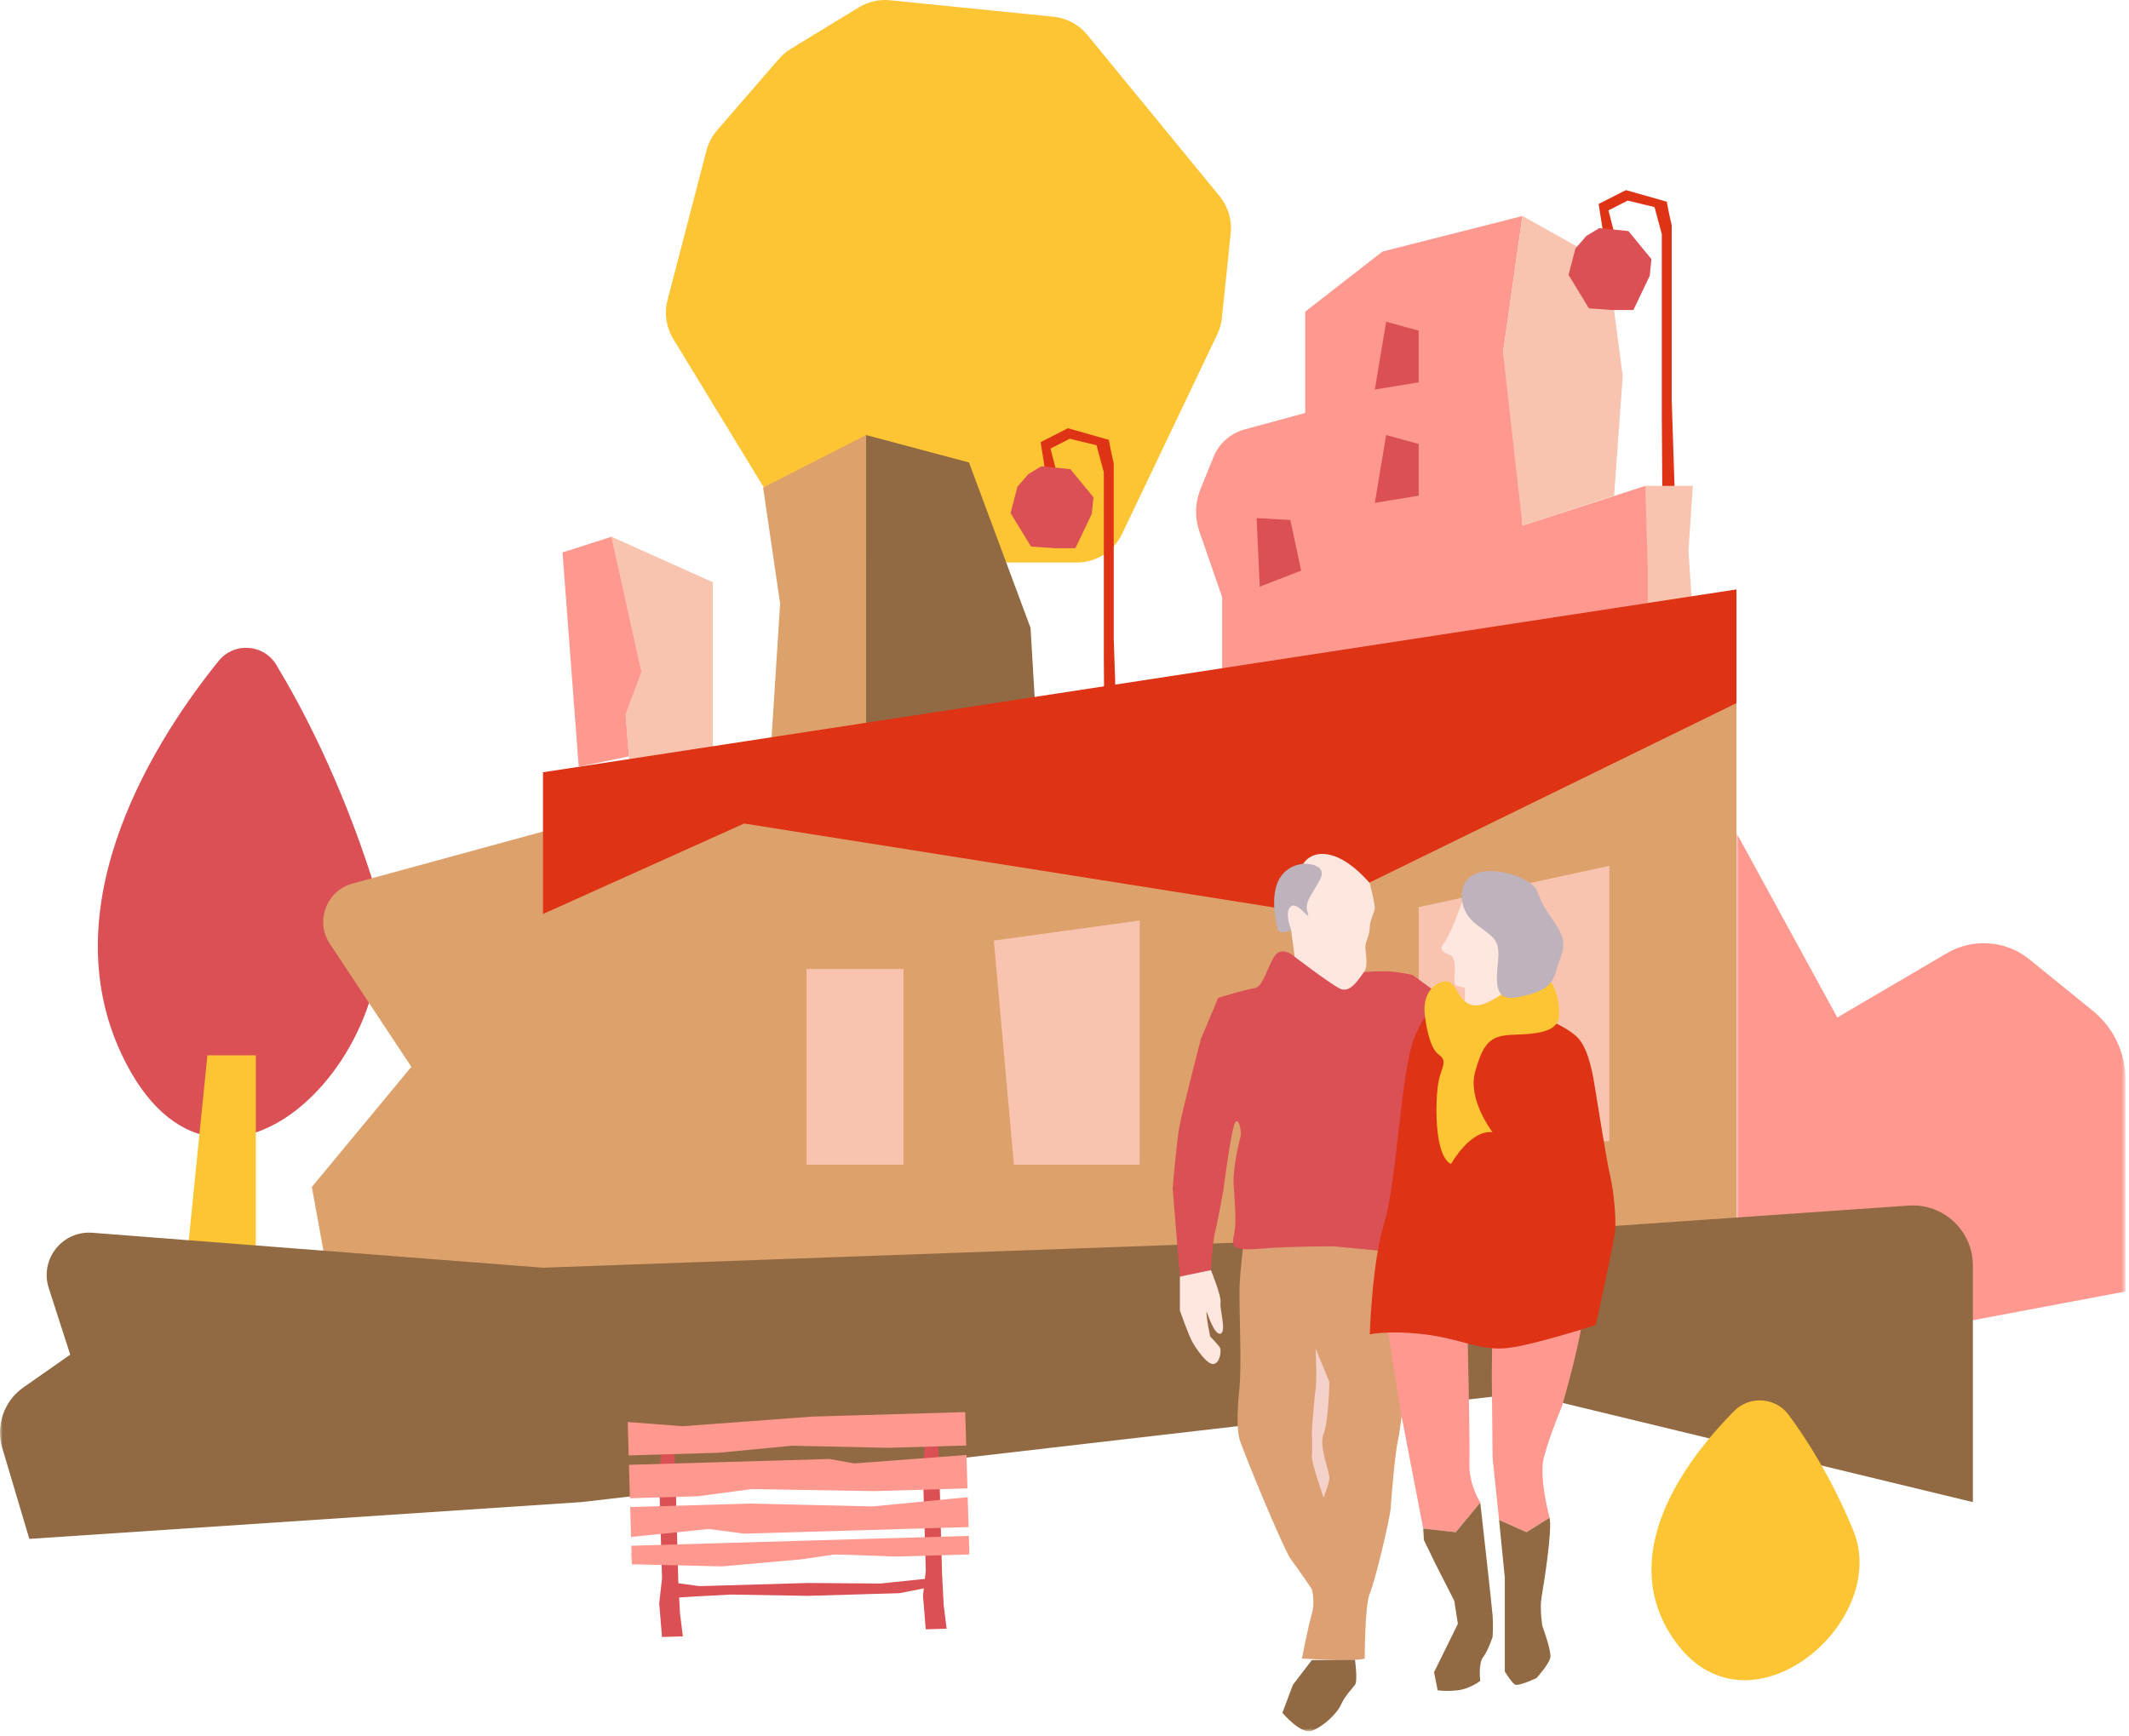
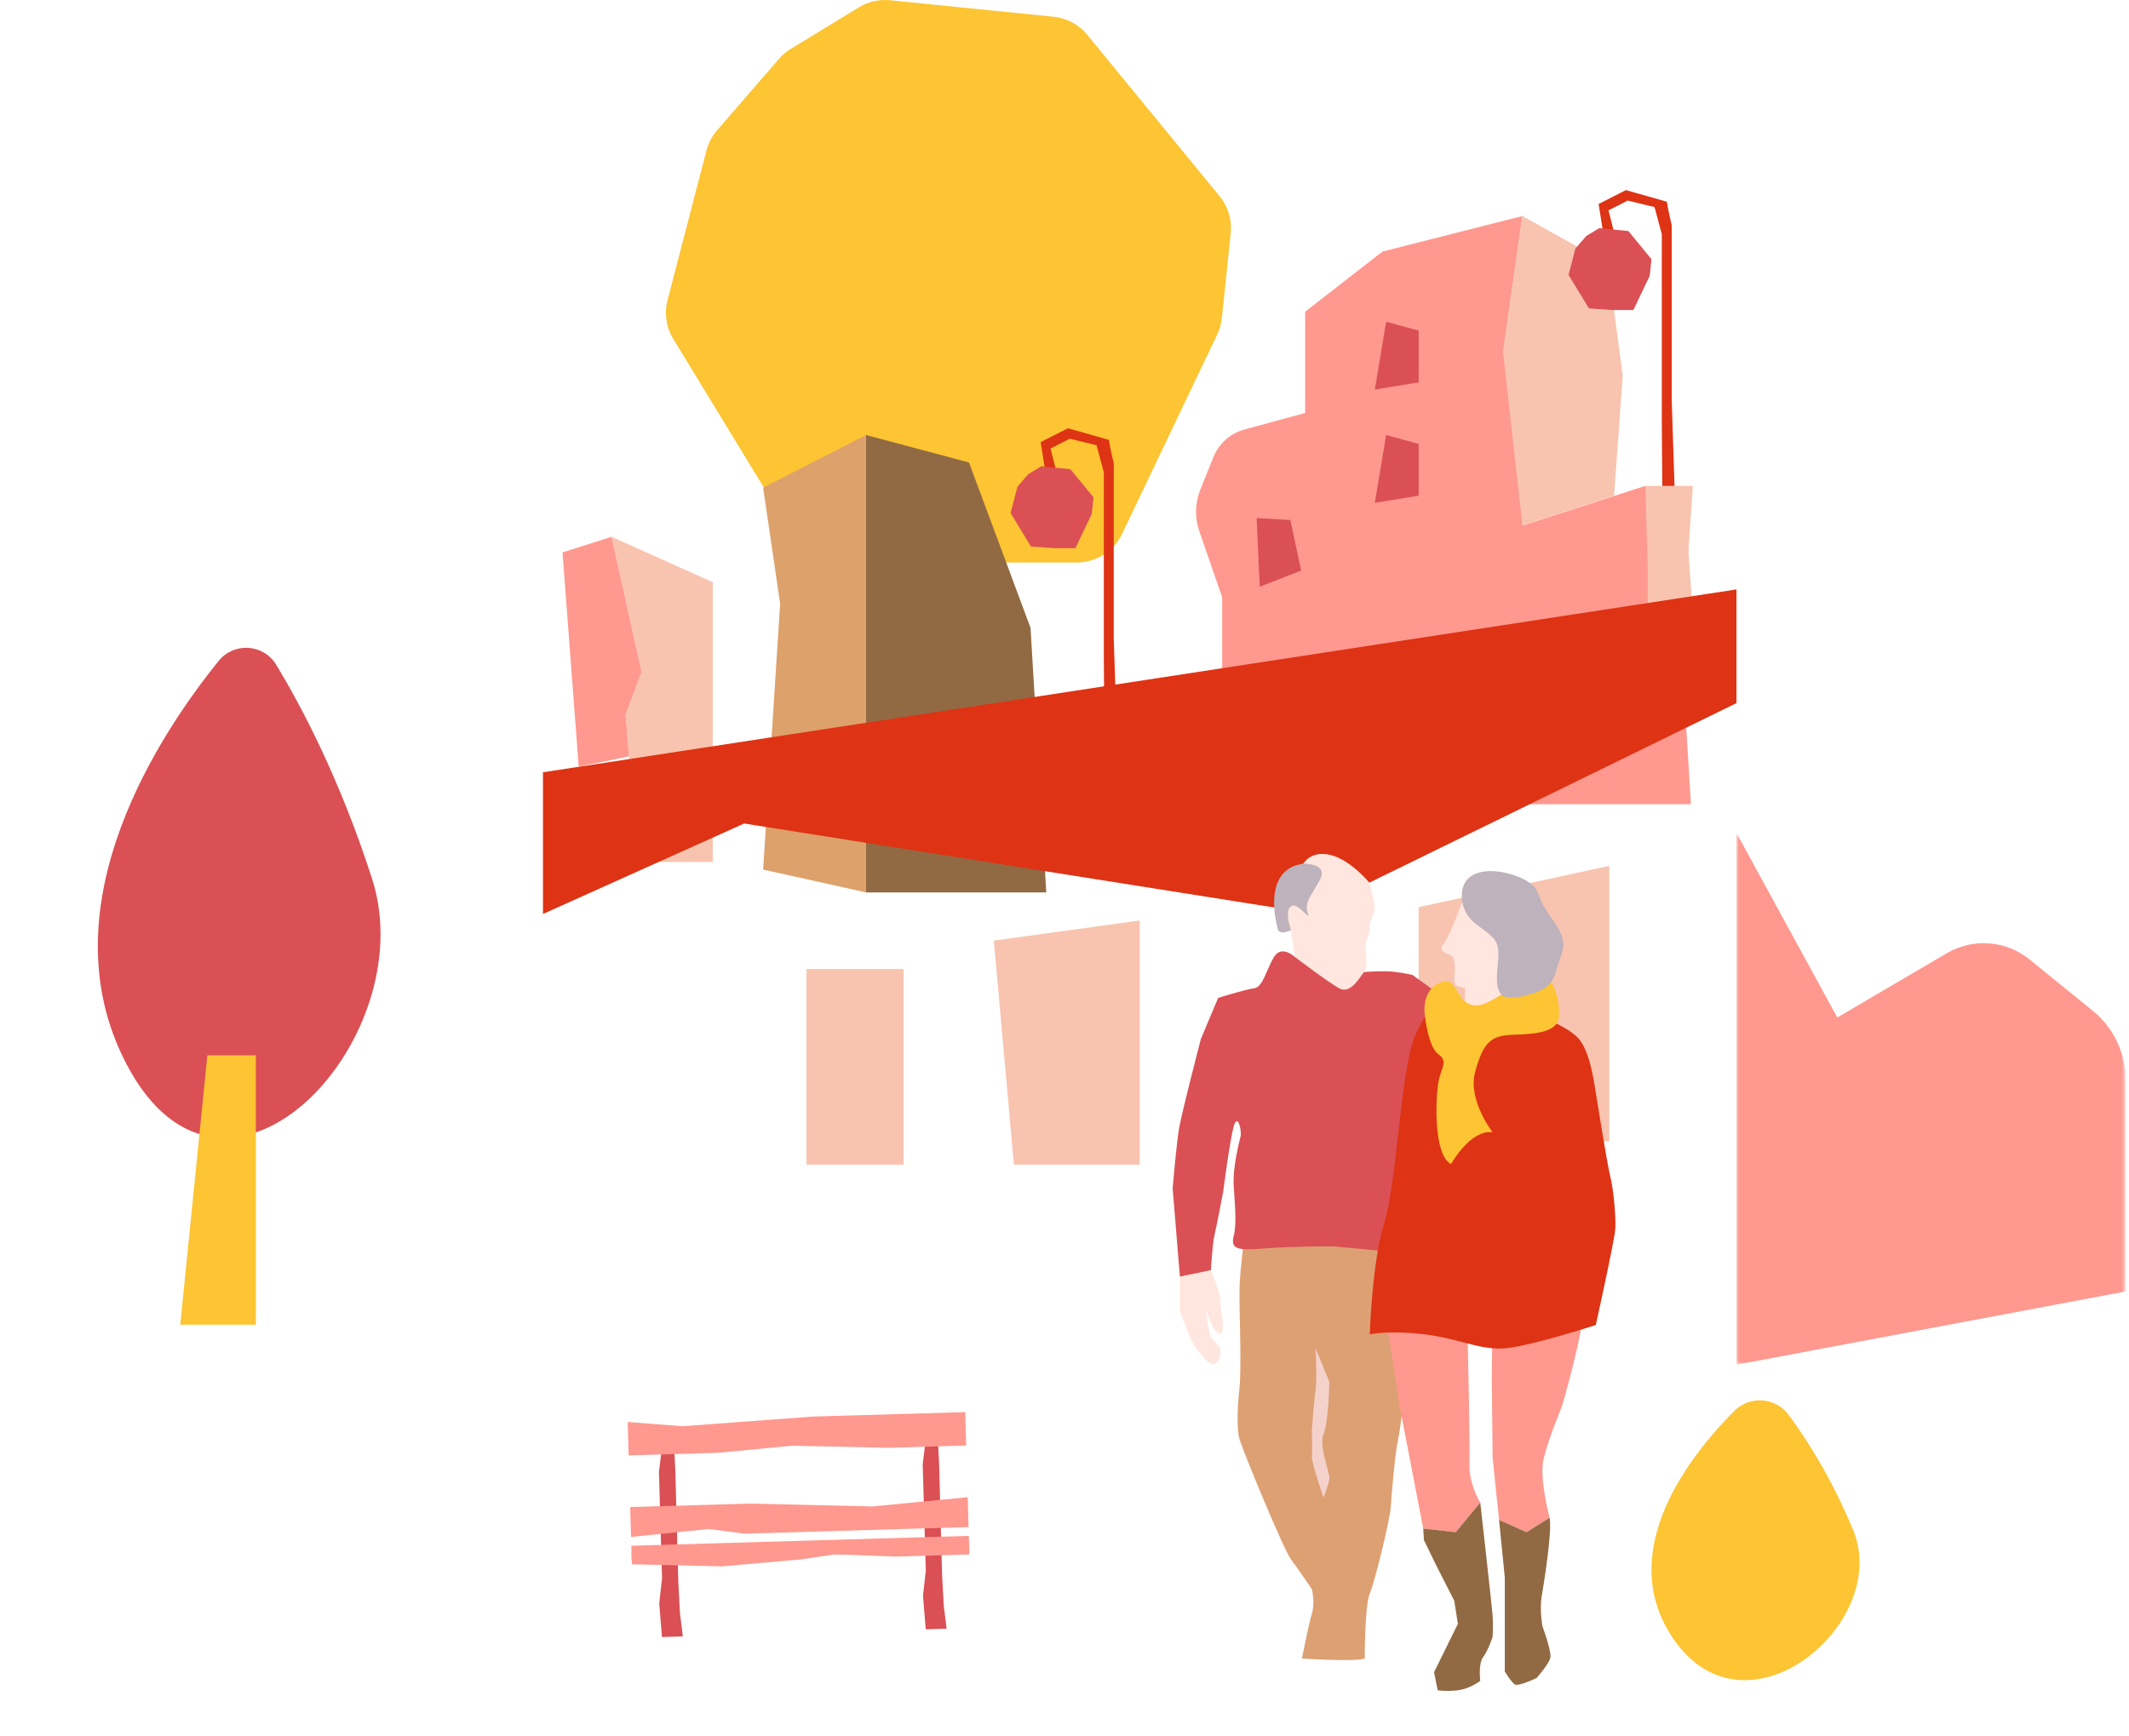
<svg xmlns="http://www.w3.org/2000/svg" xmlns:xlink="http://www.w3.org/1999/xlink" width="423px" height="345px" viewBox="0 0 423 345" version="1.1">
  <title>illustration 7</title>
  <desc>Created with Sketch.</desc>
  <defs>
    <polygon id="path-1" points="0.009 0.477 77.297 0.477 77.297 106.155 0.009 106.155" />
    <polygon id="path-3" points="0 344.061 422.297 344.061 422.297 -5.68434189e-14 0 -5.68434189e-14" />
  </defs>
  <g id="Page-1" stroke="none" stroke-width="1" fill="none" fill-rule="evenodd">
    <g id="Newsletter" transform="translate(-847, -294)">
      <g id="illustration-7" transform="translate(847, 294)">
        <g id="Group">
          <path d="M209.313,3.325 L176.851,0.051 C174.688,-0.167 172.512,0.326 170.656,1.458 L157.135,9.697 C156.253,10.234 155.46,10.905 154.785,11.685 L142.48,25.891 C141.475,27.051 140.751,28.428 140.365,29.912 L132.63,59.642 C131.95,62.259 132.36,65.04 133.767,67.348 L156.765,105.091 C158.448,107.851 161.365,109.627 164.59,109.852 L191.872,111.763 C192.104,111.779 192.336,111.788 192.569,111.788 L213.929,111.788 C217.775,111.788 221.279,109.576 222.936,106.104 L241.849,66.454 C242.339,65.427 242.649,64.323 242.768,63.191 L244.521,46.349 C244.798,43.699 244.003,41.049 242.313,38.988 L216.029,6.928 C214.355,4.886 211.94,3.591 209.313,3.325" id="Fill-1" fill="#FDC433" />
          <path d="M242.827,159.821 L242.827,118.696 L238.286,105.572 C237.35,102.865 237.425,99.909 238.5,97.254 L241.093,90.842 C242.185,88.138 244.48,86.102 247.294,85.339 L259.318,82.076 L259.318,61.941 L274.683,49.991 L302.488,42.925 L298.637,70.078 L302.488,85.062 L302.488,104.449 L326.899,96.558 L332.731,106.675 L335.957,159.821 L242.827,159.821 Z" id="Fill-3" fill="#FF988E" />
          <polygon id="Fill-5" fill="#F8C4AF" points="302.489 42.925 319.466 52.433 322.417 74.704 320.697 98.496 302.489 104.449 298.637 70.078" />
          <polygon id="Fill-7" fill="#916A43" points="172.073 177.355 172.073 86.459 192.525 91.912 204.75 124.769 207.879 177.355" />
          <polygon id="Fill-9" fill="#DDA16C" points="172.073 86.458 151.621 96.911 155.001 119.96 151.621 172.81 172.073 177.354" />
          <polygon id="Fill-11" fill="#F8C4AF" points="126.624 171.298 124.306 142.014 127.467 133.524 121.509 106.676 141.622 115.703 141.622 171.298" />
          <polygon id="Fill-13" fill="#1B2891" points="158.803 149.361 158.803 160.746 164.892 159.686 163.569 148.038" />
          <path d="M54.881,132.109 C52.365,127.958 46.504,127.565 43.45,131.339 C31.906,145.606 9.627,179 24.258,209.725 C43.513,250.161 84.335,207.029 73.937,174.68 C67.555,154.825 59.867,140.338 54.881,132.109" id="Fill-15" fill="#DA5054" />
          <polygon id="Fill-17" fill="#FDC433" points="41.203 209.726 35.812 263.255 50.831 263.255 50.831 209.726" />
-           <path d="M67.19,264.685 L61.958,235.883 L81.728,212.013 L65.531,187.551 C62.567,183.076 64.847,177.01 70.026,175.595 L150.533,153.593 L345.009,139.734 L345.009,245.411 L67.19,264.685 Z" id="Fill-19" fill="#DDA16C" />
          <g id="Group-23" transform="translate(345, 165.061)">
            <mask id="mask-2" fill="white">
              <use xlink:href="#path-1" />
            </mask>
            <g id="Clip-22" />
            <path d="M0.009,0.477 L20.04,37.148 L41.817,24.367 C47.013,21.317 53.556,21.813 58.234,25.61 L70.825,35.833 C74.92,39.157 77.297,44.149 77.297,49.422 L77.297,91.599 L0.009,106.155 L0.009,0.477 Z" id="Fill-21" fill="#FF988E" mask="url(#mask-2)" />
          </g>
          <polygon id="Fill-24" fill="#F8C4AF" points="281.868 226.801 281.868 180.276 319.752 172.069 319.752 226.801" />
          <polygon id="Fill-26" fill="#F8C4AF" points="226.446 231.453 226.446 182.934 197.46 186.922 201.447 231.453" />
          <mask id="mask-4" fill="white">
            <use xlink:href="#path-3" />
          </mask>
          <g id="Clip-29" />
          <polygon id="Fill-28" fill="#F8C4AF" mask="url(#mask-4)" points="160.24 231.453 179.514 231.453 179.514 192.571 160.24 192.571" />
-           <path d="M4.656,275.72 L13.955,269.214 L9.685,255.979 C7.845,250.274 12.381,244.526 18.357,244.99 L107.883,251.935 L302.466,244.91 L379.208,239.586 C386.115,239.108 391.981,244.58 391.981,251.504 L391.981,298.518 L302.495,276.878 L115.491,298.518 L5.826,305.828 L0.454,287.767 C-0.885,283.265 0.808,278.412 4.656,275.72" id="Fill-30" fill="#916A43" mask="url(#mask-4)" />
-           <path d="M291.051,194.608 L291.051,199.016 C291.051,199.016 292.626,200.702 295.057,199.434 C297.487,198.167 298.444,197.755 298.444,197.755 C298.444,197.755 297.352,196.4 297.417,194.608 L295.535,192.571 L291.051,194.608 Z" id="Fill-31" fill="#FFE6DE" mask="url(#mask-4)" />
+           <path d="M291.051,194.608 L291.051,199.016 C291.051,199.016 292.626,200.702 295.057,199.434 C297.487,198.167 298.444,197.755 298.444,197.755 C298.444,197.755 297.352,196.4 297.417,194.608 L295.535,192.571 Z" id="Fill-31" fill="#FFE6DE" mask="url(#mask-4)" />
          <polygon id="Fill-32" fill="#DA5054" mask="url(#mask-4)" points="275.407 63.94 273.161 77.407 281.869 75.99 281.869 65.71" />
          <polygon id="Fill-33" fill="#DA5054" mask="url(#mask-4)" points="275.407 86.458 273.161 99.926 281.869 98.508 281.869 88.229" />
          <polygon id="Fill-34" fill="#DA5054" mask="url(#mask-4)" points="249.678 102.96 250.296 116.6 258.516 113.394 256.367 103.342" />
          <path d="M318.755,47.697 L317.622,40.535 L323.044,37.782 L331.17,40.085 C331.519,42.213 332.144,44.758 332.144,44.758 L332.144,79.509 L332.731,97.458 L330.276,97.458 L330.176,83.517 L330.176,58.823 L330.176,46.541 L328.732,41.157 L323.404,39.86 L319.581,41.809 L321.08,47.697 L318.755,47.697 Z" id="Fill-35" fill="#DE3314" mask="url(#mask-4)" />
          <polygon id="Fill-36" fill="#DA5054" mask="url(#mask-4)" points="323.539 45.918 317.742 45.334 315.168 46.901 313.011 49.393 311.646 54.636 315.697 61.283 320.459 61.616 324.528 61.616 327.777 54.805 328.121 51.508" />
          <polygon id="Fill-37" fill="#F8C4AF" mask="url(#mask-4)" points="327.377 122.374 327.377 112.898 326.898 96.559 336.342 96.559 335.472 109.466 336.342 122.374" />
          <path d="M207.895,95.024 L206.762,87.863 L212.184,85.109 L220.311,87.413 C220.659,89.541 221.284,92.086 221.284,92.086 L221.284,126.837 L221.87,144.786 L219.416,144.786 L219.315,130.845 L219.315,106.151 L219.315,93.869 L217.872,88.484 L212.544,87.188 L208.722,89.136 L210.221,95.024 L207.895,95.024 Z" id="Fill-38" fill="#DE3314" mask="url(#mask-4)" />
          <polygon id="Fill-39" fill="#DA5054" mask="url(#mask-4)" points="212.679 93.246 206.882 92.661 204.309 94.229 202.151 96.721 200.787 101.963 204.838 108.611 209.6 108.944 213.668 108.944 216.917 102.133 217.261 98.835" />
          <polygon id="Fill-40" fill="#9EBDC2" mask="url(#mask-4)" points="216.517 169.701 216.517 160.226 216.038 143.887 225.482 143.887 224.612 156.794 225.482 169.701" />
          <polygon id="Fill-41" fill="#DE3314" mask="url(#mask-4)" points="107.883 181.638 107.883 153.474 345.009 117.136 345.009 139.734 259.818 181.401 147.849 163.658" />
          <path d="M246.935,248.226 C246.935,248.226 246.476,252.271 246.332,254.567 C246.189,256.862 246.332,262.17 246.332,262.17 C246.332,262.17 246.635,272.356 246.269,275.799 C245.903,279.242 245.631,283.689 246.269,285.985 C246.907,288.28 255.084,308.078 256.519,309.943 C257.954,311.808 260.646,315.825 260.646,315.825 C260.646,315.825 261.331,318.407 260.646,320.703 C259.961,322.997 258.67,329.597 258.67,329.597 C258.67,329.597 269.143,330.315 271.152,329.597 C271.152,329.597 271.152,318.981 272.156,316.686 C273.161,314.39 276.173,301.909 276.316,299.614 C276.459,297.318 277.177,288.71 277.751,286.272 C278.325,283.832 280.045,268.769 280.045,268.769 L279.329,250.262 L261.396,241.224 L246.935,248.226 Z" id="Fill-42" fill="#DDA073" mask="url(#mask-4)" />
          <path d="M261.396,267.994 C261.396,267.994 261.683,274.221 261.396,276.085 C261.11,277.95 260.646,284.263 260.646,284.263 C260.646,284.263 260.757,288.279 260.646,289.428 C260.536,290.575 262.966,297.604 262.966,297.604 C262.966,297.604 263.979,295.166 264.123,293.875 C264.265,292.583 261.953,287.419 262.966,284.98 C263.979,282.541 264.128,274.65 264.128,274.65 L261.396,267.994 Z" id="Fill-43" fill="#F4D2CB" mask="url(#mask-4)" />
          <path d="M275.407,262.17 L278.119,279.609 L282.772,303.774 L289.228,304.491 L294.106,298.608 C294.106,298.608 291.81,295.023 291.954,290.862 C292.097,286.701 291.573,264.685 291.573,264.685 L293.245,259.443 L281.051,259.443 L275.407,262.17 Z" id="Fill-44" fill="#FF988E" mask="url(#mask-4)" />
          <path d="M296.558,257.456 L296.398,273.671 L296.558,289.714 L297.842,302.052 L303.287,304.491 L307.878,301.621 C307.878,301.621 305.726,293.731 306.73,289.714 C307.735,285.697 310.317,279.528 310.317,279.528 C310.317,279.528 314.776,264.465 314.632,259.443 L296.558,257.456 Z" id="Fill-45" fill="#FF988E" mask="url(#mask-4)" />
          <path d="M282.915,306.069 L285.354,311.09 L288.94,318.12 L289.658,322.711 L284.924,332.322 L285.641,335.909 C285.641,335.909 287.219,336.196 289.658,335.909 C292.097,335.622 294.105,334.044 294.105,334.044 C294.105,334.044 293.675,330.6 294.679,329.309 C295.684,328.018 296.558,325.293 296.558,325.293 C296.558,325.293 296.715,323.125 296.558,321.052 C296.4,318.98 294.105,298.608 294.105,298.608 L289.227,304.491 L282.771,303.773 L282.915,306.069 Z" id="Fill-46" fill="#916A43" mask="url(#mask-4)" />
          <path d="M297.842,302.052 L298.983,313.53 L298.983,321.993 L298.983,326.871 L298.983,332.179 C298.983,332.179 300.275,334.331 300.991,334.762 C301.709,335.192 305.304,333.47 305.304,333.47 C305.304,333.47 307.735,330.744 308.022,329.453 C308.308,328.162 306.444,323.141 306.444,323.141 C306.444,323.141 305.869,319.825 306.3,317.323 C306.73,314.821 308.451,304.068 307.878,301.621 L303.287,304.491 L297.842,302.052 Z" id="Fill-47" fill="#916A43" mask="url(#mask-4)" />
          <path d="M257.236,190.151 C257.236,190.151 254.652,187.713 253.146,190.151 C251.641,192.59 250.924,196.193 249.202,196.4 C247.481,196.607 242.029,198.312 242.029,198.312 L238.586,206.505 C238.586,206.505 234.856,220.852 234.282,224.152 C233.709,227.452 232.991,236.203 232.991,236.203 L234.425,253.705 C234.425,253.705 237.438,253.418 240.594,252.414 C240.594,252.414 240.882,247.106 241.312,245.384 C241.742,243.663 243.034,236.776 243.034,236.776 C243.034,236.776 244.325,226.734 245.114,223.865 C245.903,220.996 246.763,224.725 246.476,225.874 C246.189,227.021 244.898,232.043 245.114,235.629 C245.329,239.215 245.759,243.089 245.114,245.672 C244.468,248.254 245.903,248.541 251.067,248.11 C256.232,247.679 264.84,247.679 264.84,247.679 L273.764,248.52 L281.912,236.776 L288.302,200.624 L286.396,197.919 L280.621,193.743 C280.621,193.743 277.321,193.02 275.312,193.02 C273.303,193.02 271.008,193.164 271.008,193.164 L257.236,190.151 Z" id="Fill-48" fill="#DA5054" mask="url(#mask-4)" />
          <path d="M258.957,171.645 C258.957,171.645 260.392,168.918 264.408,169.923 C268.426,170.928 272.155,175.518 272.155,175.518 C272.155,175.518 273.16,179.536 273.16,180.397 C273.16,181.256 272.155,182.834 272.155,184.269 C272.155,185.704 271.438,186.905 271.295,187.881 C271.151,188.861 272.012,191.874 271.008,193.165 C270.004,194.456 268.282,197.627 266.059,196.4 C263.835,195.173 257.235,190.151 257.235,190.151 L256.519,184.844 L254.797,180.541 L256.661,174.371 L258.957,171.645 Z" id="Fill-49" fill="#FFE6DE" mask="url(#mask-4)" />
          <path d="M234.425,253.705 L234.425,260.448 C234.425,260.448 236.147,265.326 236.864,266.617 C237.581,267.908 239.877,271.351 241.168,271.064 C242.459,270.777 242.603,268.512 242.459,267.994 C242.316,267.477 240.45,265.612 240.45,265.612 C240.45,265.612 239.59,261.596 239.734,260.592 C239.734,260.592 241.258,265.469 242.504,265.039 C243.75,264.608 242.262,260.017 242.504,258.87 C242.746,257.723 240.594,252.414 240.594,252.414 L234.425,253.705 Z" id="Fill-50" fill="#FFE6DE" mask="url(#mask-4)" />
          <path d="M258.957,171.645 C258.957,171.645 263.978,171.501 262.257,174.8 C260.535,178.101 259.101,179.249 259.817,181.4 C260.535,183.553 257.953,179.106 256.519,180.109 C255.084,181.113 256.519,184.844 256.519,184.844 C256.519,184.844 254.51,185.847 253.936,184.844 C253.936,184.844 250.206,172.792 258.957,171.645" id="Fill-51" fill="#BEB2BC" mask="url(#mask-4)" />
          <path d="M290.431,179.392 C290.431,179.392 288.224,185.848 286.789,187.57 C285.355,189.291 288.279,189.579 288.61,190.152 C288.941,190.726 289.084,191.873 289.084,192.591 C289.084,193.308 288.654,195.604 289.371,195.89 C290.088,196.177 294.966,197.612 299.701,193.882 C304.435,190.152 300.761,184.557 300.518,184.126 C300.275,183.697 296.401,178.962 295.97,179.392 C295.54,179.823 290.431,179.392 290.431,179.392" id="Fill-52" fill="#FFE6DE" mask="url(#mask-4)" />
          <path d="M288.08,196.4 C288.08,196.4 283.489,199.763 280.906,206.505 C278.324,213.249 277.464,235.341 275.024,243.088 C272.586,250.836 272.155,265.182 272.155,265.182 C272.155,265.182 275.886,264.321 283.059,265.182 C290.231,266.043 294.105,268.481 299.413,267.908 C304.722,267.334 317.059,263.317 317.059,263.317 C317.059,263.317 320.789,246.532 320.933,244.236 C321.076,241.941 320.645,236.776 319.929,233.763 C319.211,230.751 317.202,217.983 316.916,216.261 C316.629,214.54 315.767,208.371 313.329,206.076 C310.891,203.78 306.443,202.202 306.443,202.202 C306.443,202.202 301.278,200.194 301.924,198.113 C301.924,198.113 289.371,205.231 288.08,196.4" id="Fill-53" fill="#DE3314" mask="url(#mask-4)" />
          <path d="M283.134,202.057 C283.134,202.057 283.777,208.084 285.784,209.519 C287.793,210.953 286.359,211.958 285.784,215.115 C285.211,218.271 284.793,229.604 288.302,231.326 C288.302,231.326 292.124,224.44 296.558,225.013 C296.558,225.013 291.523,218.557 293.101,212.962 C294.679,207.368 296.027,205.789 300.518,205.646 C305.008,205.502 309.456,205.211 309.742,202.057 C310.03,198.903 308.595,192.304 304.291,194.026 C299.988,195.747 296.112,200.28 292.671,199.764 C289.231,199.248 289.588,194.026 286.396,195.173 C283.202,196.321 282.744,199.682 283.134,202.057" id="Fill-54" fill="#FDC433" mask="url(#mask-4)" />
          <path d="M290.519,177.024 C290.519,177.024 289.659,180.898 293.317,183.696 C296.975,186.493 298.051,186.709 297.621,191.227 C297.19,195.747 296.975,199.189 301.924,198.113 C306.873,197.038 308.38,195.961 309.241,192.734 C310.102,189.505 311.823,187.784 309.241,183.911 C306.659,180.037 306.659,180.253 305.368,177.024 C304.077,173.796 291.595,170.138 290.519,177.024" id="Fill-55" fill="#BEB2BC" mask="url(#mask-4)" />
-           <path d="M260.643,329.915 L256.879,334.83 L254.797,340.384 C254.797,340.384 258.446,344.76 260.646,343.964 C262.847,343.169 265.632,340.582 266.428,338.792 C267.224,337.002 268.617,335.643 269.213,334.83 C269.81,334.018 269.213,329.865 269.213,329.865 L260.643,329.915 Z" id="Fill-56" fill="#916A43" mask="url(#mask-4)" />
          <polygon id="Fill-57" fill="#DA5054" mask="url(#mask-4)" points="131.637 286.823 130.92 292.495 131.18 301.406 131.539 313.669 130.977 318.63 131.526 325.325 135.673 325.204 135.095 320.541 134.763 314.212 134.189 292.576 133.967 287.991" />
          <polygon id="Fill-58" fill="#DA5054" mask="url(#mask-4)" points="184.042 285.291 183.325 290.963 183.585 299.874 183.944 312.137 183.383 317.098 183.932 323.793 188.078 323.672 187.5 319.009 187.168 312.68 186.594 291.044 186.372 286.459" />
-           <path d="M133.106,314.418 L139.002,315.217 L160.44,314.59 L174.924,314.696 L184.96,313.652 L185.581,315.268 L178.689,316.617 L160.515,317.148 L145.231,316.889 C145.231,316.889 138.178,317.272 137.914,317.279 C137.649,317.287 133.199,317.594 133.199,317.594 L133.106,314.418 Z" id="Fill-59" fill="#DA5054" mask="url(#mask-4)" />
          <polygon id="Fill-60" fill="#FF988E" mask="url(#mask-4)" points="191.97 287.272 176.431 287.726 157.346 287.308 142.73 288.712 124.909 289.233 124.715 282.594 135.6 283.44 161.416 281.521 170.415 281.257 191.776 280.632" />
-           <polygon id="Fill-61" fill="#FF988E" mask="url(#mask-4)" points="192.219 295.789 173.681 296.331 149.299 295.932 138.744 297.352 125.158 297.75 124.964 291.11 144.461 290.54 164.753 289.947 169.723 290.831 192.025 289.149" />
          <polygon id="Fill-62" fill="#FF988E" mask="url(#mask-4)" points="192.444 303.481 189.61 303.563 166.936 304.226 147.88 304.784 140.789 303.863 125.382 305.442 125.209 299.502 148.941 298.807 173.328 299.378 192.27 297.541" />
          <polygon id="Fill-63" fill="#FF988E" mask="url(#mask-4)" points="192.579 308.12 125.518 310.08 125.434 307.188 144.225 306.64 158.253 306.229 171.927 305.829 192.495 305.228" />
          <polygon id="Fill-64" fill="#FF988E" mask="url(#mask-4)" points="192.602 308.916 177.946 309.344 165.924 308.899 159.198 309.893 143.477 311.289 125.541 310.876 125.476 308.635 192.537 306.674" />
          <polygon id="Fill-65" fill="#FF988E" mask="url(#mask-4)" points="121.509 106.676 111.762 109.78 114.982 152.386 124.963 150.314 124.306 142.014 127.467 133.524" />
          <path d="M355.401,281.208 C352.785,277.661 347.637,277.298 344.536,280.429 C335.803,289.245 321.41,307.539 331.669,324.436 C345.841,347.779 375.888,322.879 368.235,304.204 C364.02,293.921 359.032,286.132 355.401,281.208" id="Fill-66" fill="#FDC433" mask="url(#mask-4)" />
        </g>
      </g>
    </g>
  </g>
</svg>